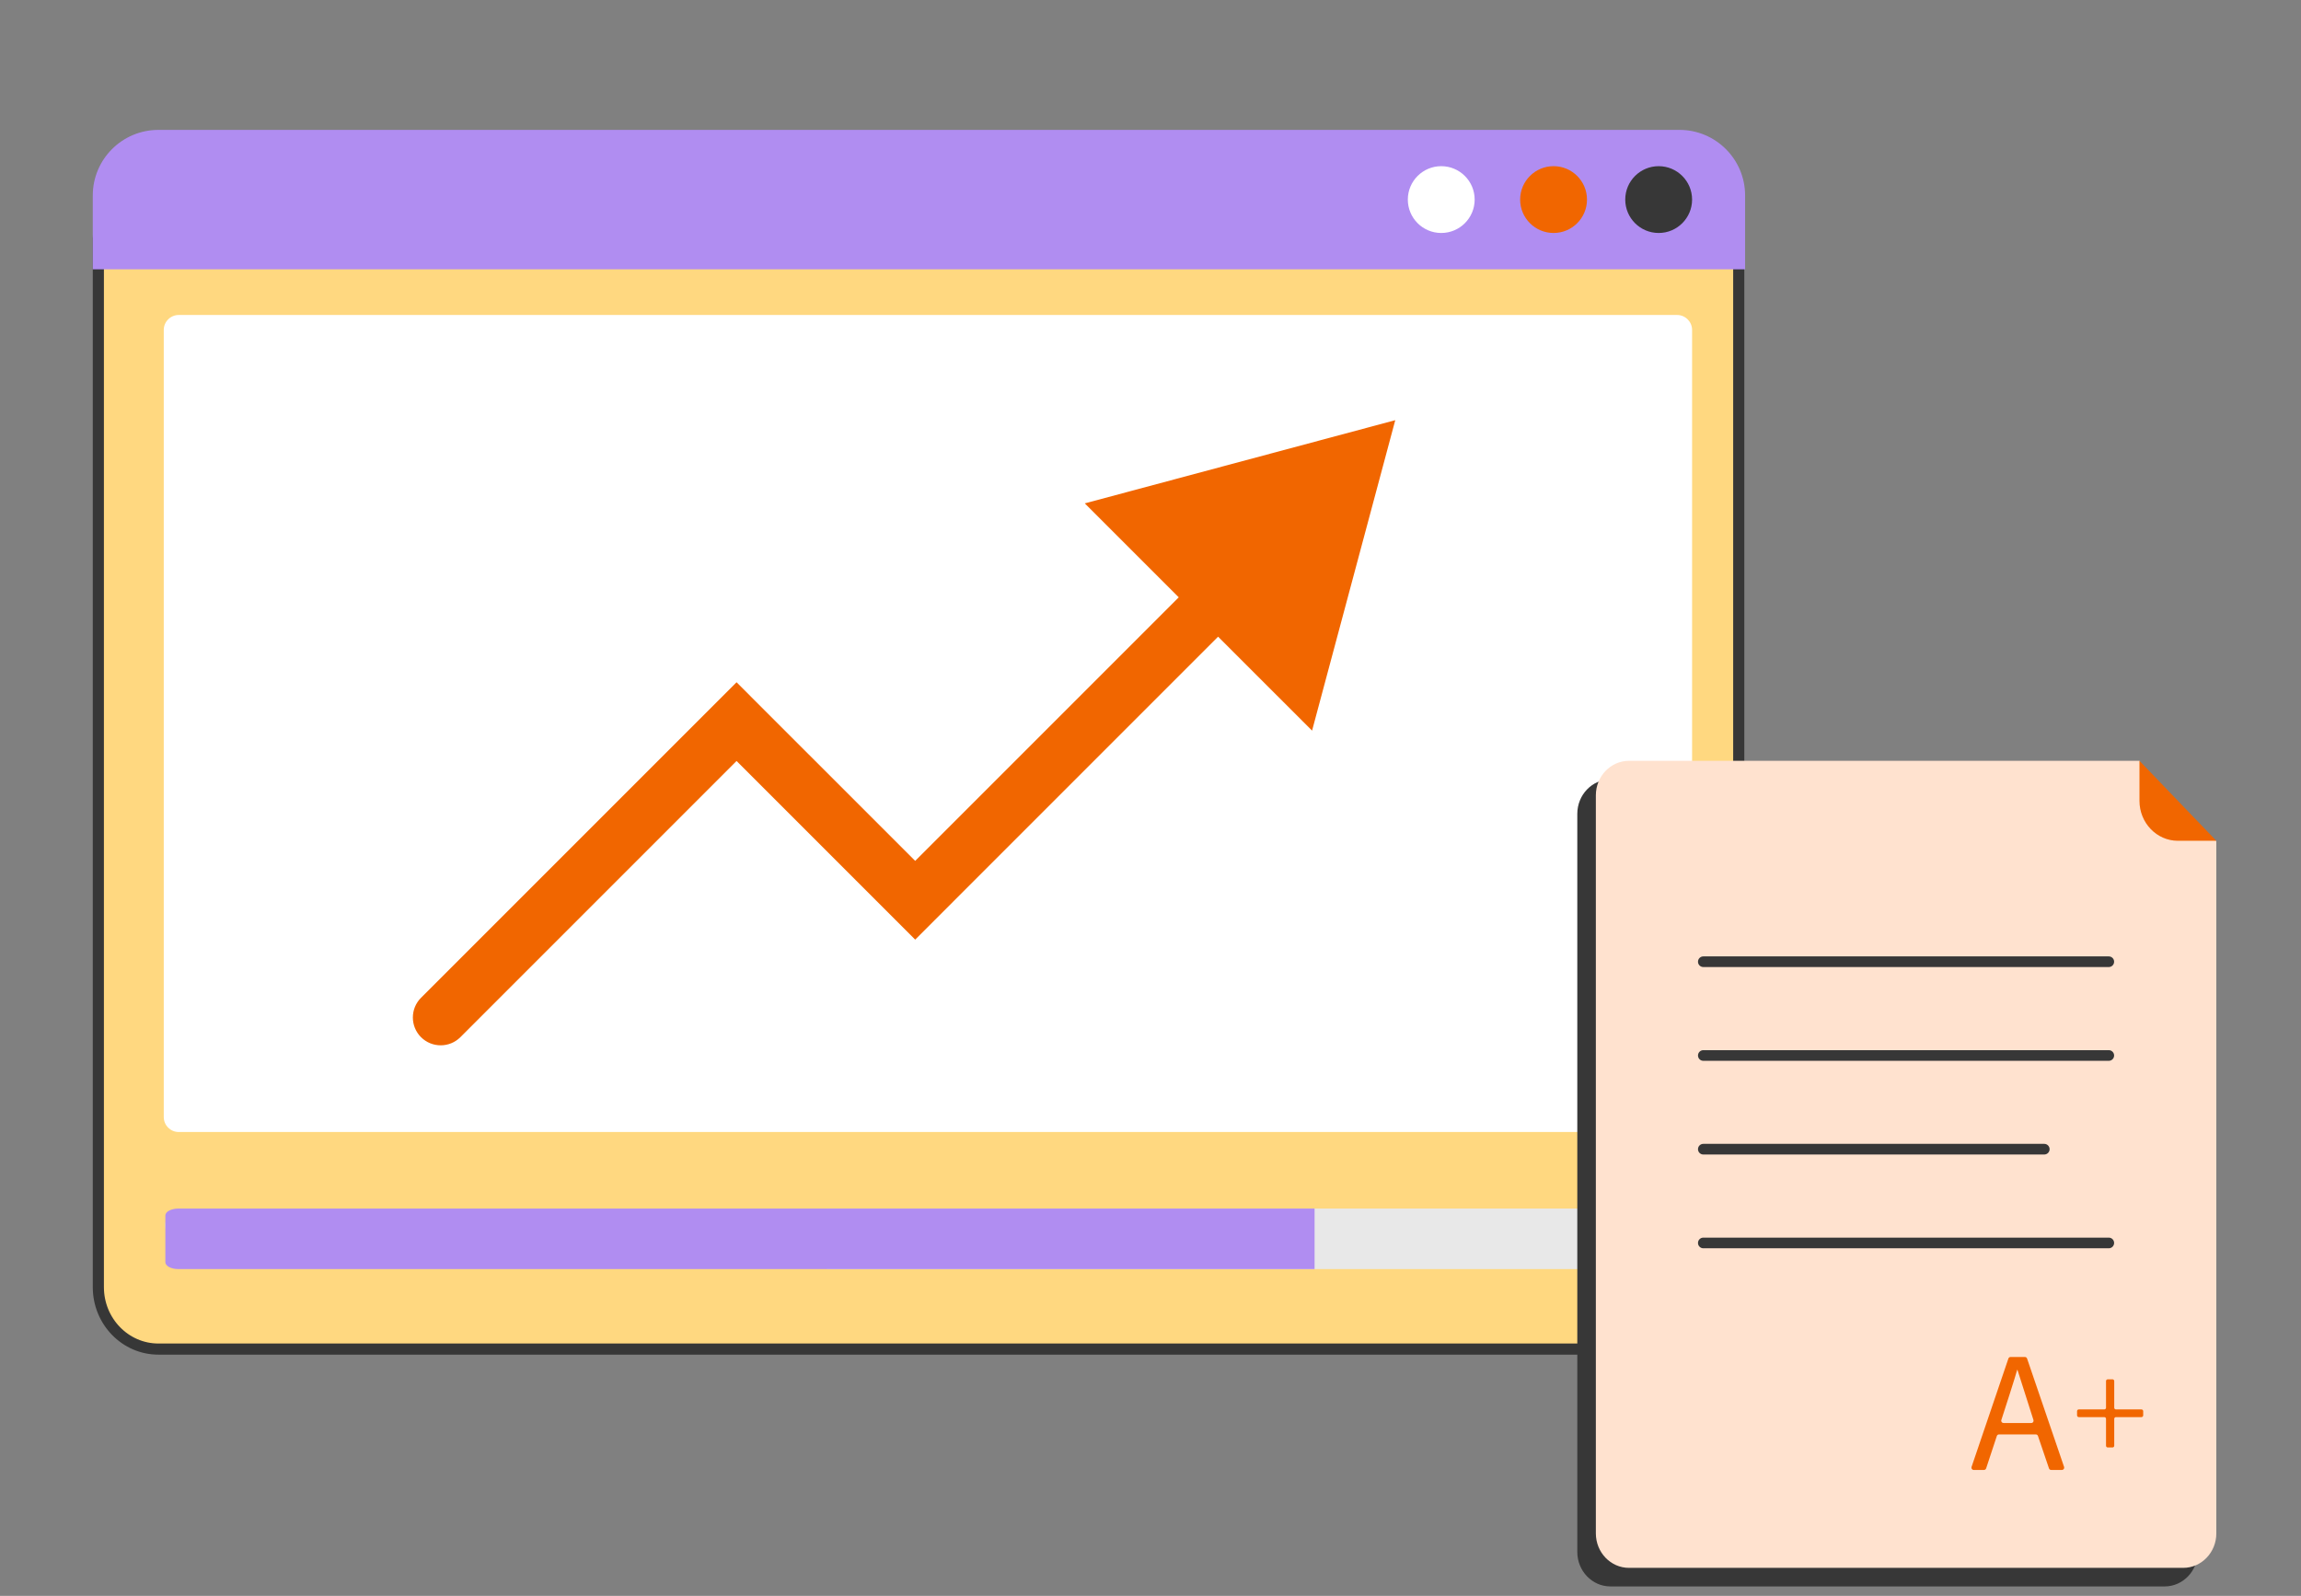
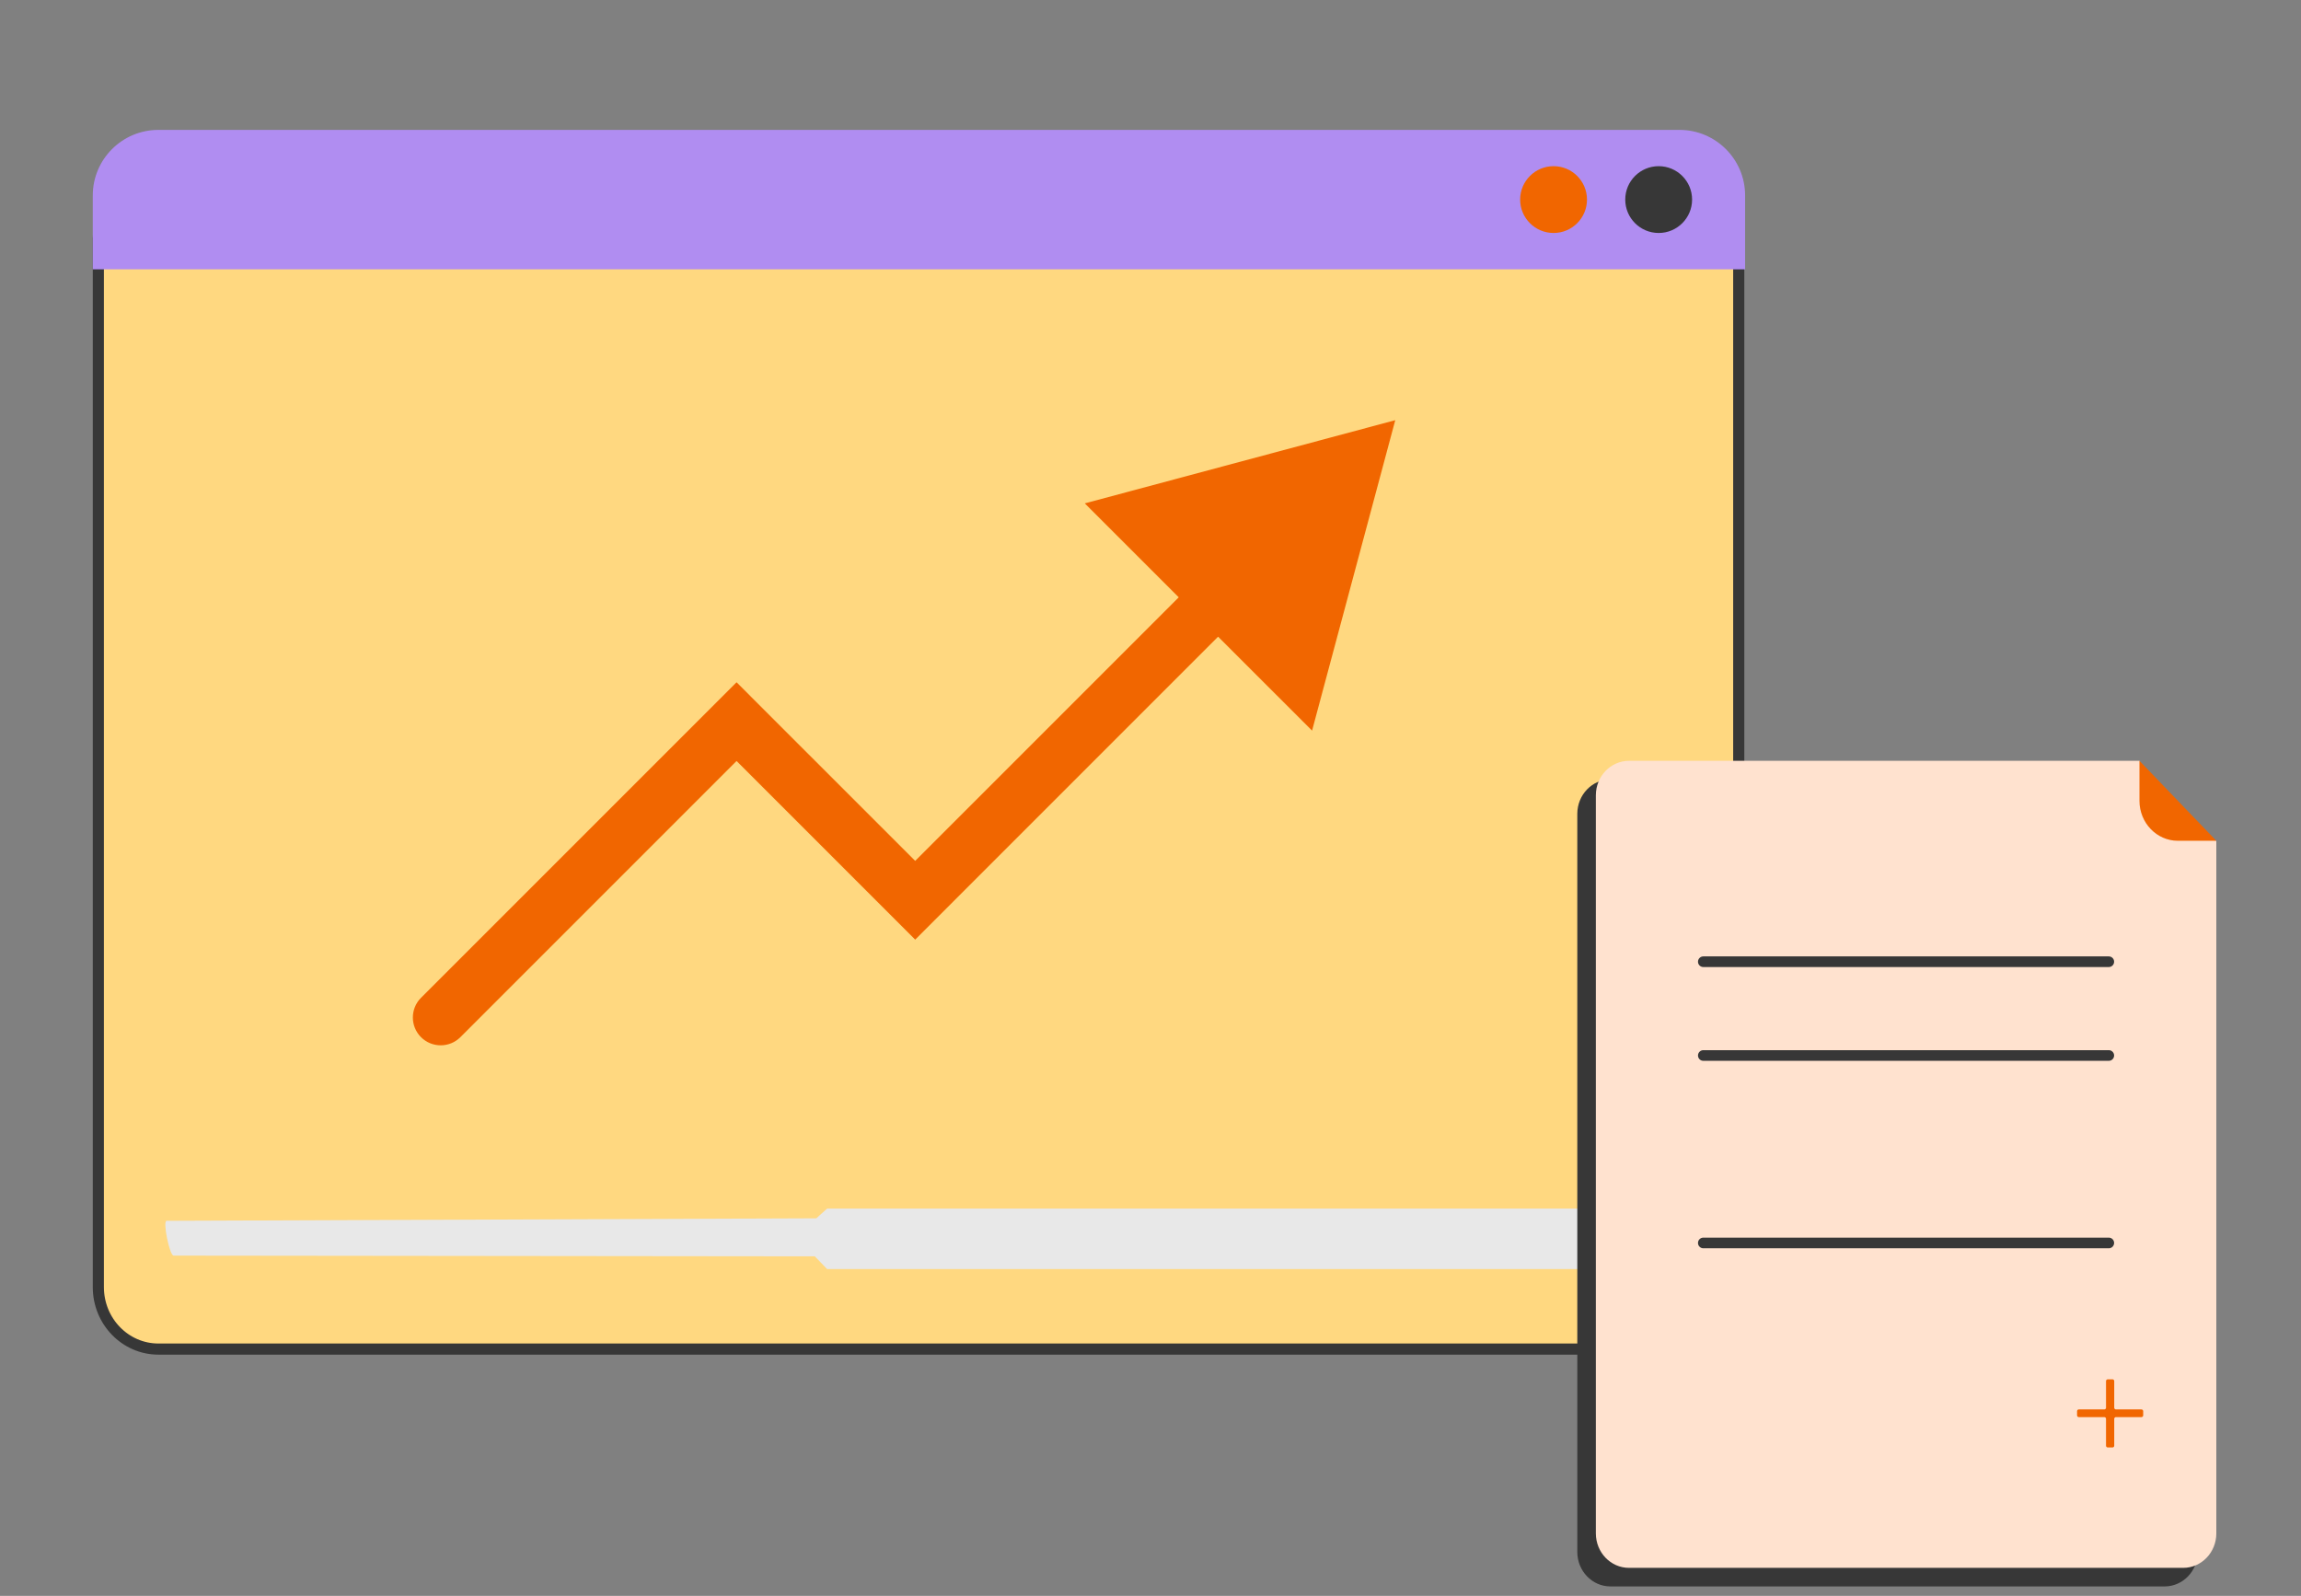
<svg xmlns="http://www.w3.org/2000/svg" width="124" height="86" viewBox="0 0 124 86" fill="none">
  <rect x="0" y="0" width="124" height="86" fill="#808080" stroke="none" />
  <g clip-path="url(#clip0_3062_11922)">
    <path d="M10.118 9.3H90.112C90.994 9.3 91.894 9.722 92.577 10.394C93.26 11.065 93.7 11.958 93.7 12.865V69.363C93.7 71.213 92.243 72.7 90.466 72.7H8.534C6.757 72.7 5.3 71.213 5.3 69.363V12.865C5.3 12.014 5.985 11.126 6.998 10.427C7.999 9.735 9.22 9.3 10.118 9.3Z" fill="#FFD880" stroke="#373737" stroke-width="0.6" stroke-miterlimit="3.994" />
    <path d="M94.043 10.534V14.513H5V10.534C5 8.583 6.584 7 8.536 7H90.507C92.459 7 94.043 8.583 94.043 10.534Z" fill="#B08DF1" />
-     <path d="M77.668 12.555C78.662 12.555 79.469 11.749 79.469 10.755C79.469 9.761 78.662 8.955 77.668 8.955C76.673 8.955 75.867 9.761 75.867 10.755C75.867 11.749 76.673 12.555 77.668 12.555Z" fill="white" />
    <path d="M83.722 12.555C84.716 12.555 85.522 11.749 85.522 10.755C85.522 9.761 84.716 8.955 83.722 8.955C82.727 8.955 81.92 9.761 81.92 10.755C81.92 11.749 82.727 12.555 83.722 12.555Z" fill="#F16600" />
    <path d="M89.385 12.555C90.379 12.555 91.186 11.749 91.186 10.755C91.186 9.761 90.379 8.955 89.385 8.955C88.39 8.955 87.584 9.761 87.584 10.755C87.584 11.749 88.39 12.555 89.385 12.555Z" fill="#373737" />
-     <path d="M9.631 61.003H90.379C90.823 61.003 91.186 60.641 91.186 60.197V17.78C91.186 17.337 90.823 16.974 90.379 16.974H9.631C9.187 16.974 8.825 17.337 8.825 17.78V60.197C8.825 60.641 9.187 61.003 9.631 61.003Z" fill="white" />
    <path d="M22.688 53.77C22.103 54.356 22.103 55.306 22.688 55.892C23.274 56.477 24.224 56.477 24.81 55.892L23.749 54.831L22.688 53.77ZM39.693 38.887L40.753 37.827L39.693 36.766L38.632 37.827L39.693 38.887ZM49.319 48.514L48.258 49.574L49.319 50.635L50.38 49.574L49.319 48.514ZM75.19 22.643L58.459 27.126L70.707 39.373L75.19 22.643ZM23.749 54.831L24.81 55.892L40.753 39.948L39.693 38.887L38.632 37.827L22.688 53.77L23.749 54.831ZM39.693 38.887L38.632 39.948L48.258 49.574L49.319 48.514L50.38 47.453L40.753 37.827L39.693 38.887ZM49.319 48.514L50.38 49.574L66.704 33.249L65.644 32.189L64.583 31.128L48.258 47.453L49.319 48.514Z" fill="#F16600" />
    <path d="M90.648 68.389H44.574L43.909 67.702L9.358 67.664C9.135 67.664 8.756 65.787 8.979 65.787L43.992 65.653L44.574 65.129H90.648C90.871 65.129 91.051 65.295 91.051 65.5V68.018C91.051 68.223 90.871 68.389 90.648 68.389Z" fill="#E8E8E8" />
-     <path d="M70.842 68.389H9.606C9.222 68.389 8.911 68.223 8.911 68.018V65.5C8.911 65.295 9.222 65.129 9.606 65.129H70.842V68.389Z" fill="#B08DF1" />
    <path d="M118.437 46.309V83.632C118.437 84.658 117.637 85.49 116.651 85.49H86.785C85.8 85.49 85 84.658 85 83.632V43.857C85 42.831 85.8 42 86.785 42H114.295L114.315 42.019V42.021C115.702 43.465 117.049 44.865 118.437 46.309Z" fill="#373737" />
    <path d="M119.437 45.309V82.632C119.437 83.658 118.637 84.49 117.651 84.49H87.785C86.8 84.49 86 83.658 86 82.632V42.857C86 41.831 86.8 41 87.785 41H115.295L115.315 41.019V41.021L116.38 44.498L119.437 45.309Z" fill="#FFE2CF" />
    <path d="M119.436 45.309H117.366C116.223 45.309 115.295 44.344 115.295 43.155V41L115.314 41.019L119.436 45.309Z" fill="#F16600" />
    <path d="M113.642 52.113H91.791C91.633 52.113 91.504 51.984 91.504 51.826C91.504 51.667 91.633 51.539 91.791 51.539H113.642C113.8 51.539 113.929 51.667 113.929 51.826C113.929 51.984 113.8 52.113 113.642 52.113Z" fill="#373737" />
    <path d="M113.642 67.269H91.791C91.633 67.269 91.504 67.14 91.504 66.981C91.504 66.823 91.633 66.694 91.791 66.694H113.642C113.8 66.694 113.929 66.823 113.929 66.981C113.929 67.14 113.8 67.269 113.642 67.269Z" fill="#373737" />
-     <path d="M110.165 62.215H91.791C91.633 62.215 91.504 62.087 91.504 61.928C91.504 61.769 91.633 61.641 91.791 61.641H110.165C110.323 61.641 110.452 61.769 110.452 61.928C110.452 62.087 110.323 62.215 110.165 62.215Z" fill="#373737" />
    <path d="M113.642 57.166H91.791C91.633 57.166 91.504 57.038 91.504 56.879C91.504 56.721 91.633 56.592 91.791 56.592H113.642C113.8 56.592 113.929 56.721 113.929 56.879C113.929 57.038 113.8 57.166 113.642 57.166Z" fill="#373737" />
-     <path d="M107.609 77.382L107.032 79.129C107.016 79.179 106.969 79.213 106.916 79.213H106.362C106.278 79.213 106.219 79.131 106.246 79.052L108.232 73.209C108.249 73.16 108.296 73.126 108.348 73.126H109.122C109.174 73.126 109.221 73.16 109.238 73.209L111.233 79.052C111.26 79.131 111.201 79.213 111.117 79.213H110.535C110.482 79.213 110.436 79.18 110.419 79.13L109.825 77.381C109.808 77.332 109.761 77.299 109.709 77.299H107.725C107.673 77.299 107.626 77.332 107.609 77.382ZM109.467 76.684C109.55 76.684 109.608 76.604 109.583 76.525L108.721 73.822H108.703C108.627 74.128 108.032 75.969 107.851 76.525C107.826 76.604 107.885 76.684 107.968 76.684H109.467Z" fill="#F16600" />
    <path d="M113.935 74.423V75.859C113.935 75.91 113.977 75.952 114.028 75.952H115.403C115.454 75.952 115.496 75.994 115.496 76.045V76.273C115.496 76.324 115.454 76.366 115.403 76.366H114.028C113.977 76.366 113.935 76.408 113.935 76.46V77.909C113.935 77.961 113.893 78.002 113.842 78.002H113.586C113.535 78.002 113.493 77.961 113.493 77.909V76.46C113.493 76.408 113.451 76.366 113.4 76.366H112.025C111.974 76.366 111.932 76.324 111.932 76.273V76.045C111.932 75.994 111.974 75.952 112.025 75.952H113.4C113.451 75.952 113.493 75.91 113.493 75.859V74.423C113.493 74.371 113.535 74.33 113.586 74.33H113.842C113.893 74.33 113.935 74.371 113.935 74.423Z" fill="#F16600" />
  </g>
  <defs>
    <clipPath id="clip0_3062_11922">
      <rect width="124" height="86" fill="white" />
    </clipPath>
  </defs>
</svg>